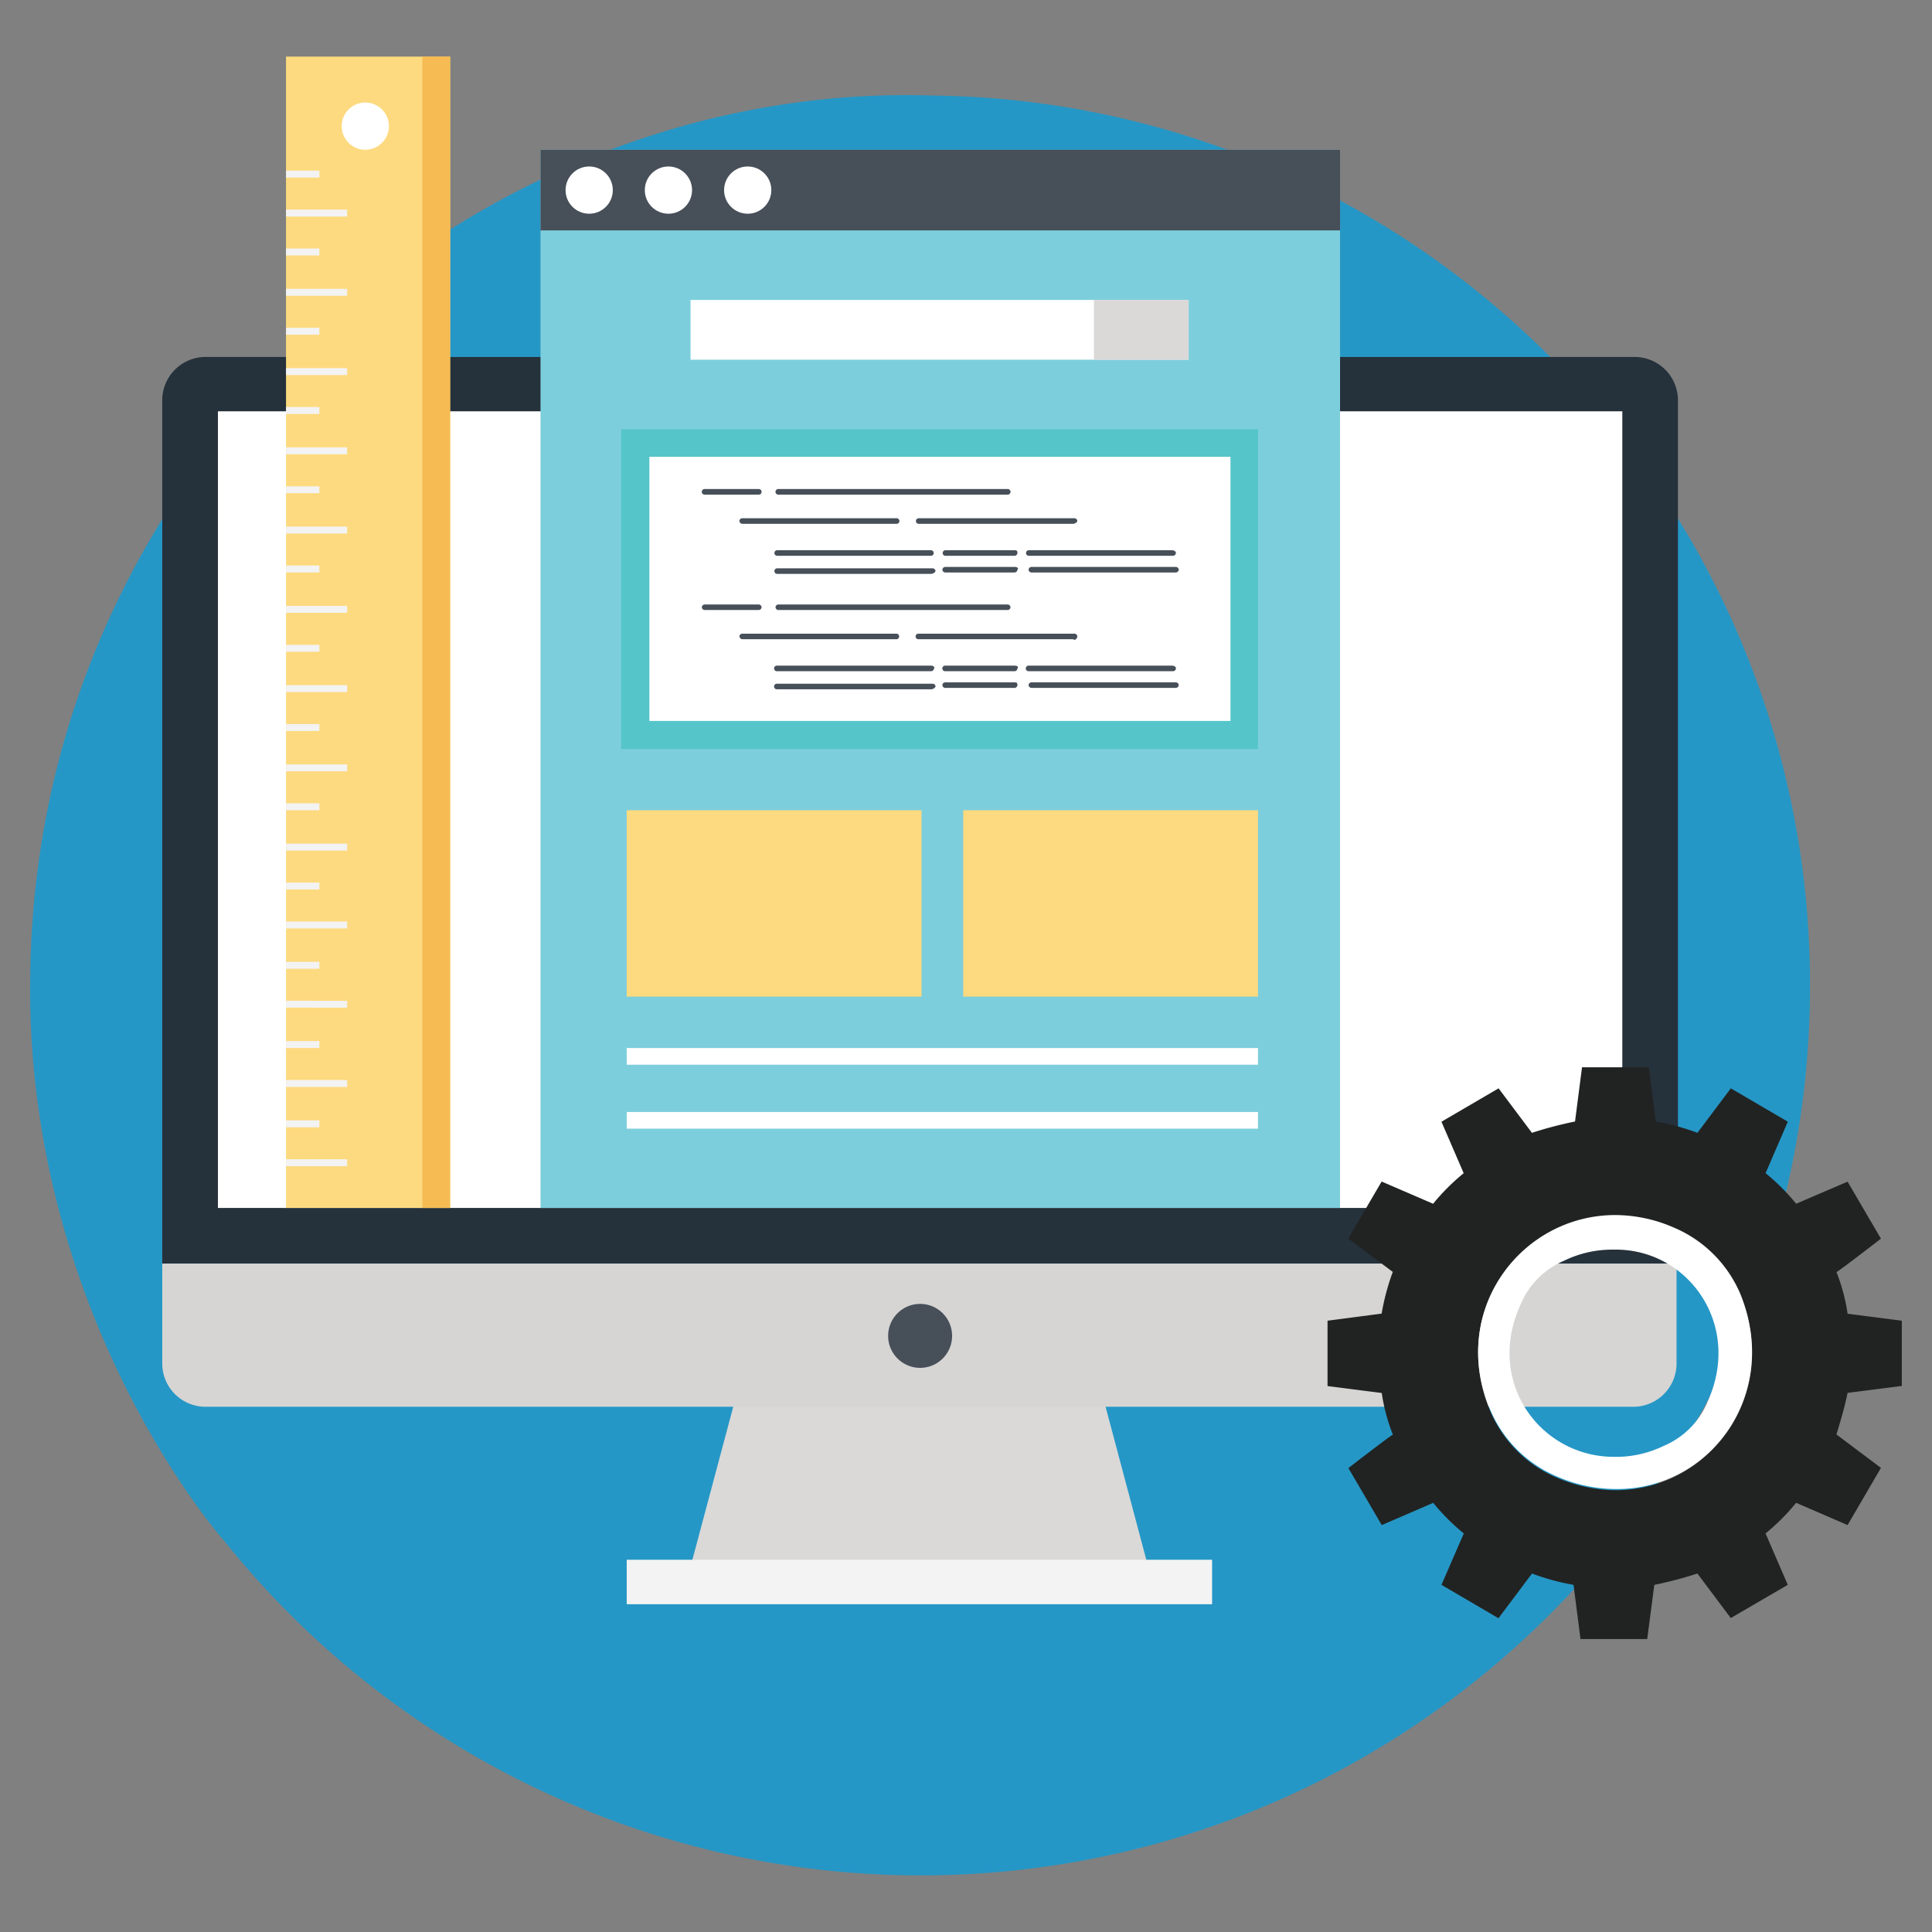
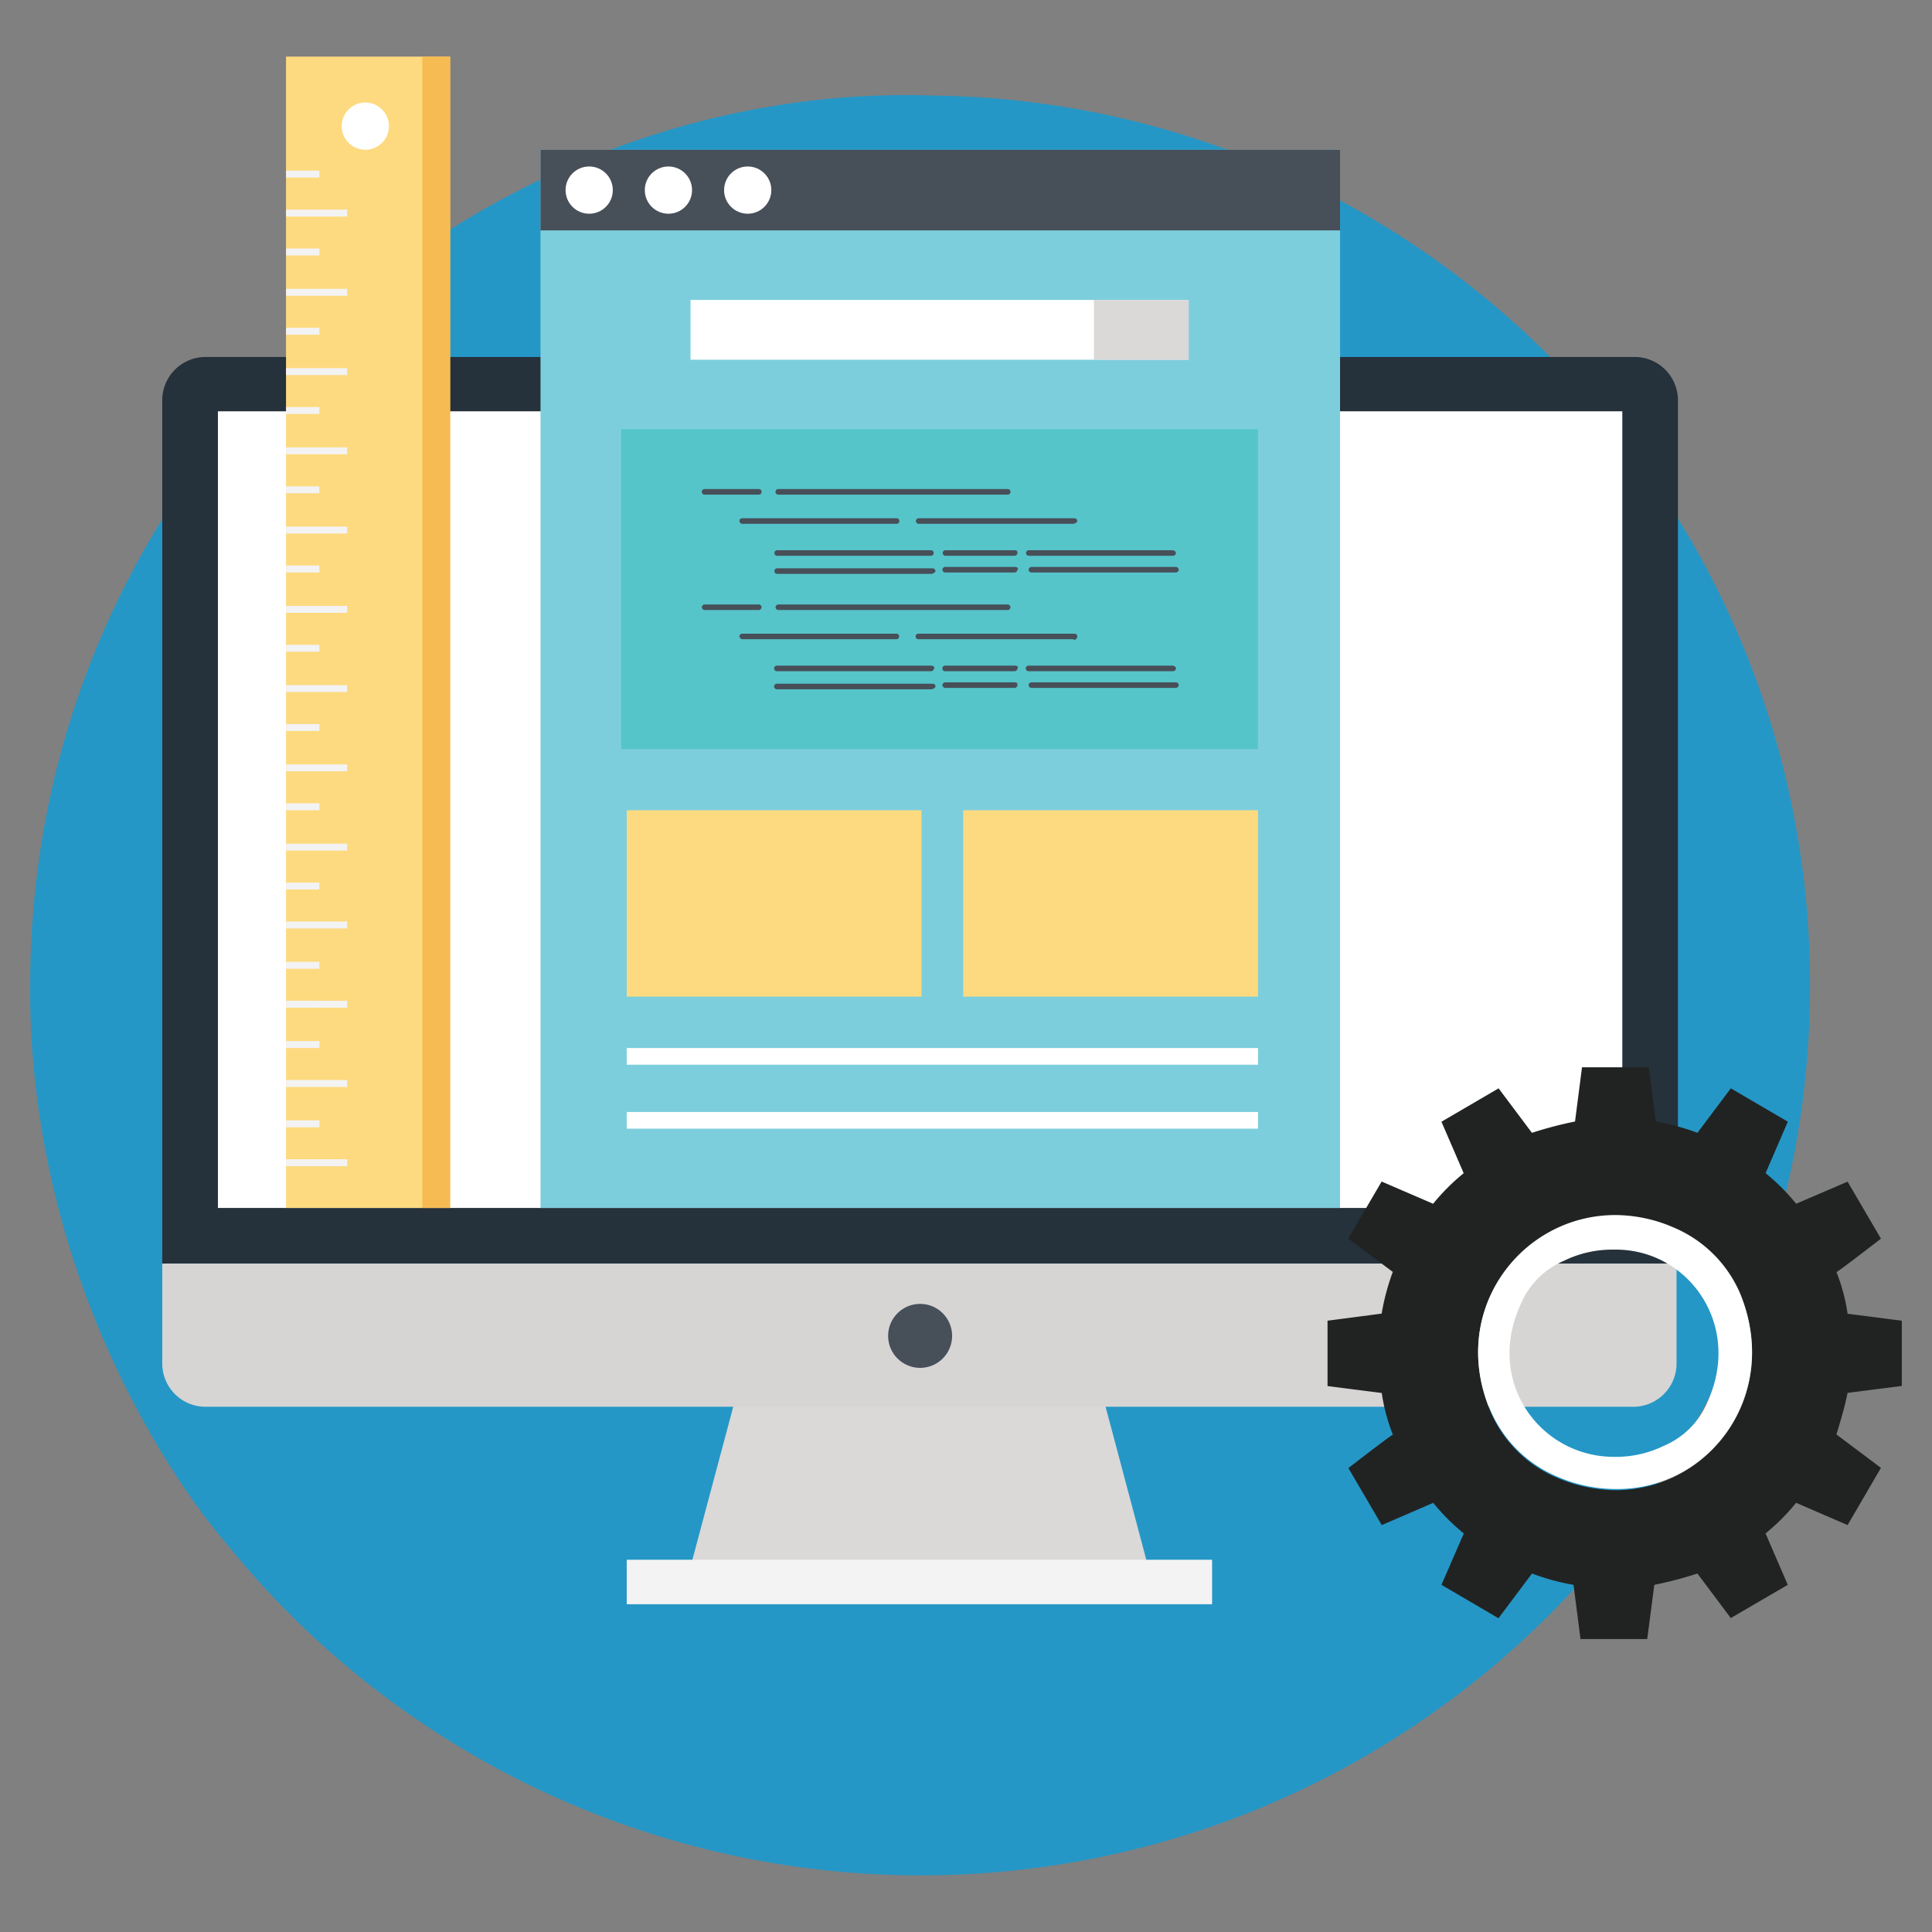
<svg xmlns="http://www.w3.org/2000/svg" id="software-development" width="512" height="512" viewBox="0 0 512 512">
  <rect x="0" y="0" width="512" height="512" fill="#808080" stroke="none" />
  <g>
    <path d="M479.68,261.16C479.68,392,373.55,497,243.84,497A236.38,236.38,0,0,1,59.59,408.56S18,362.13,9.47,288.06A216.48,216.48,0,0,1,8,261.16C8,123.71,124.45,21.27,247.16,25.32,374.66,26.79,479.68,131.08,479.68,261.16Z" style="fill: #2597c6" />
    <path d="M444.67,106A11.48,11.48,0,0,0,433.25,94.6H54.43A11.48,11.48,0,0,0,43,106V334.86H444.67Z" style="fill: #25313b" />
    <path d="M57.75,109H429.93V320.12H57.75Z" style="fill: #fff" />
    <path d="M304.27,415.19H183L195.2,369.5h96.91Z" style="fill: #dad9d8" />
    <path d="M43,334.86v26.53a11.47,11.47,0,0,0,11.42,11.42H432.88a11.47,11.47,0,0,0,11.42-11.42V334.86Z" style="fill: #d6d5d4" />
    <circle cx="243.84" cy="354.02" r="8.48" style="fill: #474f59" />
    <path d="M166.09,413.35H321.22v11.79H166.09Z" style="fill: #f3f3f3" />
    <path d="M143.24,39.69H355.13V320.12H143.24Z" style="fill: #7dcedc" />
    <path d="M143.24,39.69H355.13V61.06H143.24Z" style="fill: #474f59" />
    <circle cx="156.14" cy="50.38" r="6.26" style="fill: #fff" />
    <circle cx="177.14" cy="50.38" r="6.26" style="fill: #fff" />
    <circle cx="198.15" cy="50.38" r="6.26" style="fill: #fff" />
    <path d="M164.61,113.76H333.38v84.75H164.61Z" style="fill: #55c5ca" />
-     <path d="M326.09,121.06v70h-154v-70Z" style="fill: #fff" />
    <path d="M183,79.49H315V95.33H183Z" style="fill: #fff" />
    <path d="M289.9,79.49H315V95.33H289.9Z" style="fill: #dad9d8" />
    <path d="M166.09,214.73h78.12v49.38H166.09Zm89.17,0h78.12v49.38H255.26Z" style="fill: #fdda7f" />
    <path d="M166.09,277.74H333.38v4.42H166.09Zm0,16.95H333.38v4.42H166.09Z" style="fill: #fff" />
    <path d="M75.8,15h43.49V320.12H75.8Z" style="fill: #fdda7f" />
    <path d="M111.92,15h7.37V320.12h-7.37Z" style="fill: #f6bb53" />
    <path d="M75.8,45.22h8.85v1.84H75.8Zm0,10.32H92v1.84H75.8Zm0,10.31h8.85V67.7H75.8Zm0,10.69H92v1.84H75.8Zm0,10.32h8.85V88.7H75.8Zm0,10.69H92v1.84H75.8Zm0,10.31h8.85v1.85H75.8Zm0,10.69H92v1.84H75.8Zm0,10.32h8.85v1.84H75.8Zm0,10.68H92v1.85H75.8Zm0,10.32h8.85v1.84H75.8Zm0,10.69H92v1.84H75.8Zm0,10.32h8.85v1.84H75.8Zm0,10.68H92v1.85H75.8Zm0,10.32h8.85v1.84H75.8Zm0,10.69H92v1.84H75.8Zm0,10.32h8.85v1.84H75.8Zm0,10.68H92v1.84H75.8Zm0,10.32h8.85v1.84H75.8Zm0,10.32H92v1.84H75.8Zm0,10.68h8.85v1.85H75.8Zm0,10.32H92v1.84H75.8Zm0,10.69h8.85v1.84H75.8Zm0,10.32H92v1.84H75.8Zm0,10.68h8.85v1.85H75.8Zm0,10.32H92v1.84H75.8Z" style="fill: #f3f3f3" />
    <circle cx="96.81" cy="33.43" r="6.26" style="fill: #fff" />
    <path d="M201.09,129.6H186.72a.74.74,0,0,0,0,1.48h14.37a.74.74,0,0,0,0-1.48Zm66,0H206.25a.74.74,0,0,0,0,1.48h60.81a.74.74,0,0,0,0-1.48Zm-71.13,8.48a.8.8,0,0,0,.74.74h40.91a.74.74,0,0,0,0-1.48H196.67A.8.8,0,0,0,195.93,138.08Zm50.86,7.74H205.88a.74.74,0,0,0,0,1.47h40.91a.74.74,0,0,0,0-1.47Zm1.1,5.53a.79.79,0,0,0-.73-.74H205.88a.74.74,0,0,0,0,1.47h40.91C247.16,152.08,247.89,151.71,247.89,151.35Zm21-5.53H250.47a.74.74,0,0,0,0,1.47H268.9a.79.79,0,0,0,.73-.73C269.63,146.19,269.63,145.82,268.9,145.82Zm0,4.42H250.47a.79.79,0,0,0-.73.74.78.78,0,0,0,.73.73H268.9a.78.78,0,0,0,.73-.73C270,150.61,269.63,150.24,268.9,150.24Zm41.64-4.42h-38a.74.74,0,0,0,0,1.47h38.33a.79.79,0,0,0,.73-.73C311.64,146.19,311.27,145.82,310.54,145.82Zm1.1,4.42H273.32a.8.8,0,0,0-.74.74.79.79,0,0,0,.74.73h38.32a.79.79,0,0,0,.74-.73A.8.8,0,0,0,311.64,150.24Zm-26.16-12.16a.8.8,0,0,0-.74-.74H243.47a.74.74,0,1,0,0,1.48h40.9C284.74,138.82,285.48,138.45,285.48,138.08Zm-84.39,22.11H186.72a.79.79,0,0,0-.73.74.78.78,0,0,0,.73.73h14.37a.79.79,0,0,0,.74-.73A.8.8,0,0,0,201.09,160.19Zm66,0H206.25a.79.79,0,0,0-.73.74.78.78,0,0,0,.73.73h60.81a.79.79,0,0,0,.73-.73A.79.79,0,0,0,267.06,160.19Zm-71.13,8.48a.79.79,0,0,0,.74.73h40.91a.74.74,0,0,0,0-1.47H196.67A.8.8,0,0,0,195.93,168.67Zm50.86,7.73H205.88a.74.74,0,0,0,0,1.48h40.91a.79.79,0,0,0,.73-.74C247.89,176.77,247.16,176.4,246.79,176.4Zm1.1,5.53a.79.79,0,0,0-.73-.74H205.88a.74.74,0,0,0,0,1.48h40.91C247.16,182.67,247.89,182.3,247.89,181.93Zm21-5.53H250.47a.74.74,0,0,0,0,1.48H268.9a.79.79,0,0,0,.73-.74C270,176.77,269.63,176.4,268.9,176.4Zm0,4.43H250.47a.78.78,0,0,0-.73.73.79.79,0,0,0,.73.74H268.9a.79.79,0,0,0,.73-.74C269.63,181.19,269.63,180.83,268.9,180.83Zm41.64-4.43h-38a.74.74,0,0,0,0,1.48h38.33a.79.79,0,0,0,.73-.74C311.64,176.77,311.27,176.4,310.54,176.4Zm1.1,4.43H273.32a.79.79,0,0,0-.74.73.8.8,0,0,0,.74.74h38.32a.8.8,0,0,0,.74-.74A.79.79,0,0,0,311.64,180.83Zm-26.16-12.16a.8.8,0,0,0-.74-.74H243.47a.74.74,0,1,0,0,1.47h40.9C284.74,169.77,285.48,169.4,285.48,168.67Z" style="fill: #474f59" />
    <path d="M489.63,369.13,504,367.29V350l-14.37-1.85a48.91,48.91,0,0,0-2.95-11.05c.37,0,11.79-8.84,11.79-8.84l-8.84-15.11L476,319a56.36,56.36,0,0,0-8.1-8.1l5.89-13.64-15.11-8.84-8.84,11.79a61.94,61.94,0,0,0-11.05-3l-1.85-14.37H419.25l-1.85,14.37a102.93,102.93,0,0,0-11.42,3l-8.84-11.79L382,297.27l5.89,13.64a56.36,56.36,0,0,0-8.1,8.1l-13.64-5.89-8.84,15.11,11.79,8.84a61.94,61.94,0,0,0-2.95,11.05L351.81,350v17.32l14.37,1.84a48.76,48.76,0,0,0,2.95,11.05c-.37,0-11.79,8.85-11.79,8.85l8.84,15.11,13.64-5.9a55.94,55.94,0,0,0,8.1,8.11L382,420l15.11,8.85L406,417a60.3,60.3,0,0,0,11,3l1.85,14.37h17.68L438.41,420a100.77,100.77,0,0,0,11.42-3l8.84,11.8L473.78,420l-5.89-13.63a55.92,55.92,0,0,0,8.1-8.11l13.64,5.9L498.47,389l-11.79-8.85c1.11-3.68,2.21-7.37,2.95-11.05Zm-61.54,25.79a40.42,40.42,0,0,1-15.48-3.31,33.29,33.29,0,0,1-17.69-17.69c-11.05-26.53,8.11-51.59,33.17-51.59a40.44,40.44,0,0,1,15.48,3.32,33.22,33.22,0,0,1,17.68,17.68C471.94,369.5,453.15,394.92,428.09,394.92Z" style="fill: #212322" />
    <path d="M461.25,343a33.2,33.2,0,0,0-17.68-17.69A39.05,39.05,0,0,0,428.09,322c-25.06,0-44.22,25.43-33.17,51.59a33.25,33.25,0,0,0,17.69,17.69,39.05,39.05,0,0,0,15.48,3.32C453.15,394.92,471.94,369.5,461.25,343Zm-8.84,28.74A21.62,21.62,0,0,1,441,383.13a29,29,0,0,1-13.27,2.95c-19.53,0-34.27-19.9-24.69-40.53a21.67,21.67,0,0,1,11.42-11.43,29,29,0,0,1,13.27-2.95C447.25,330.81,462,351.07,452.41,371.71Z" style="fill: #fff" />
  </g>
</svg>